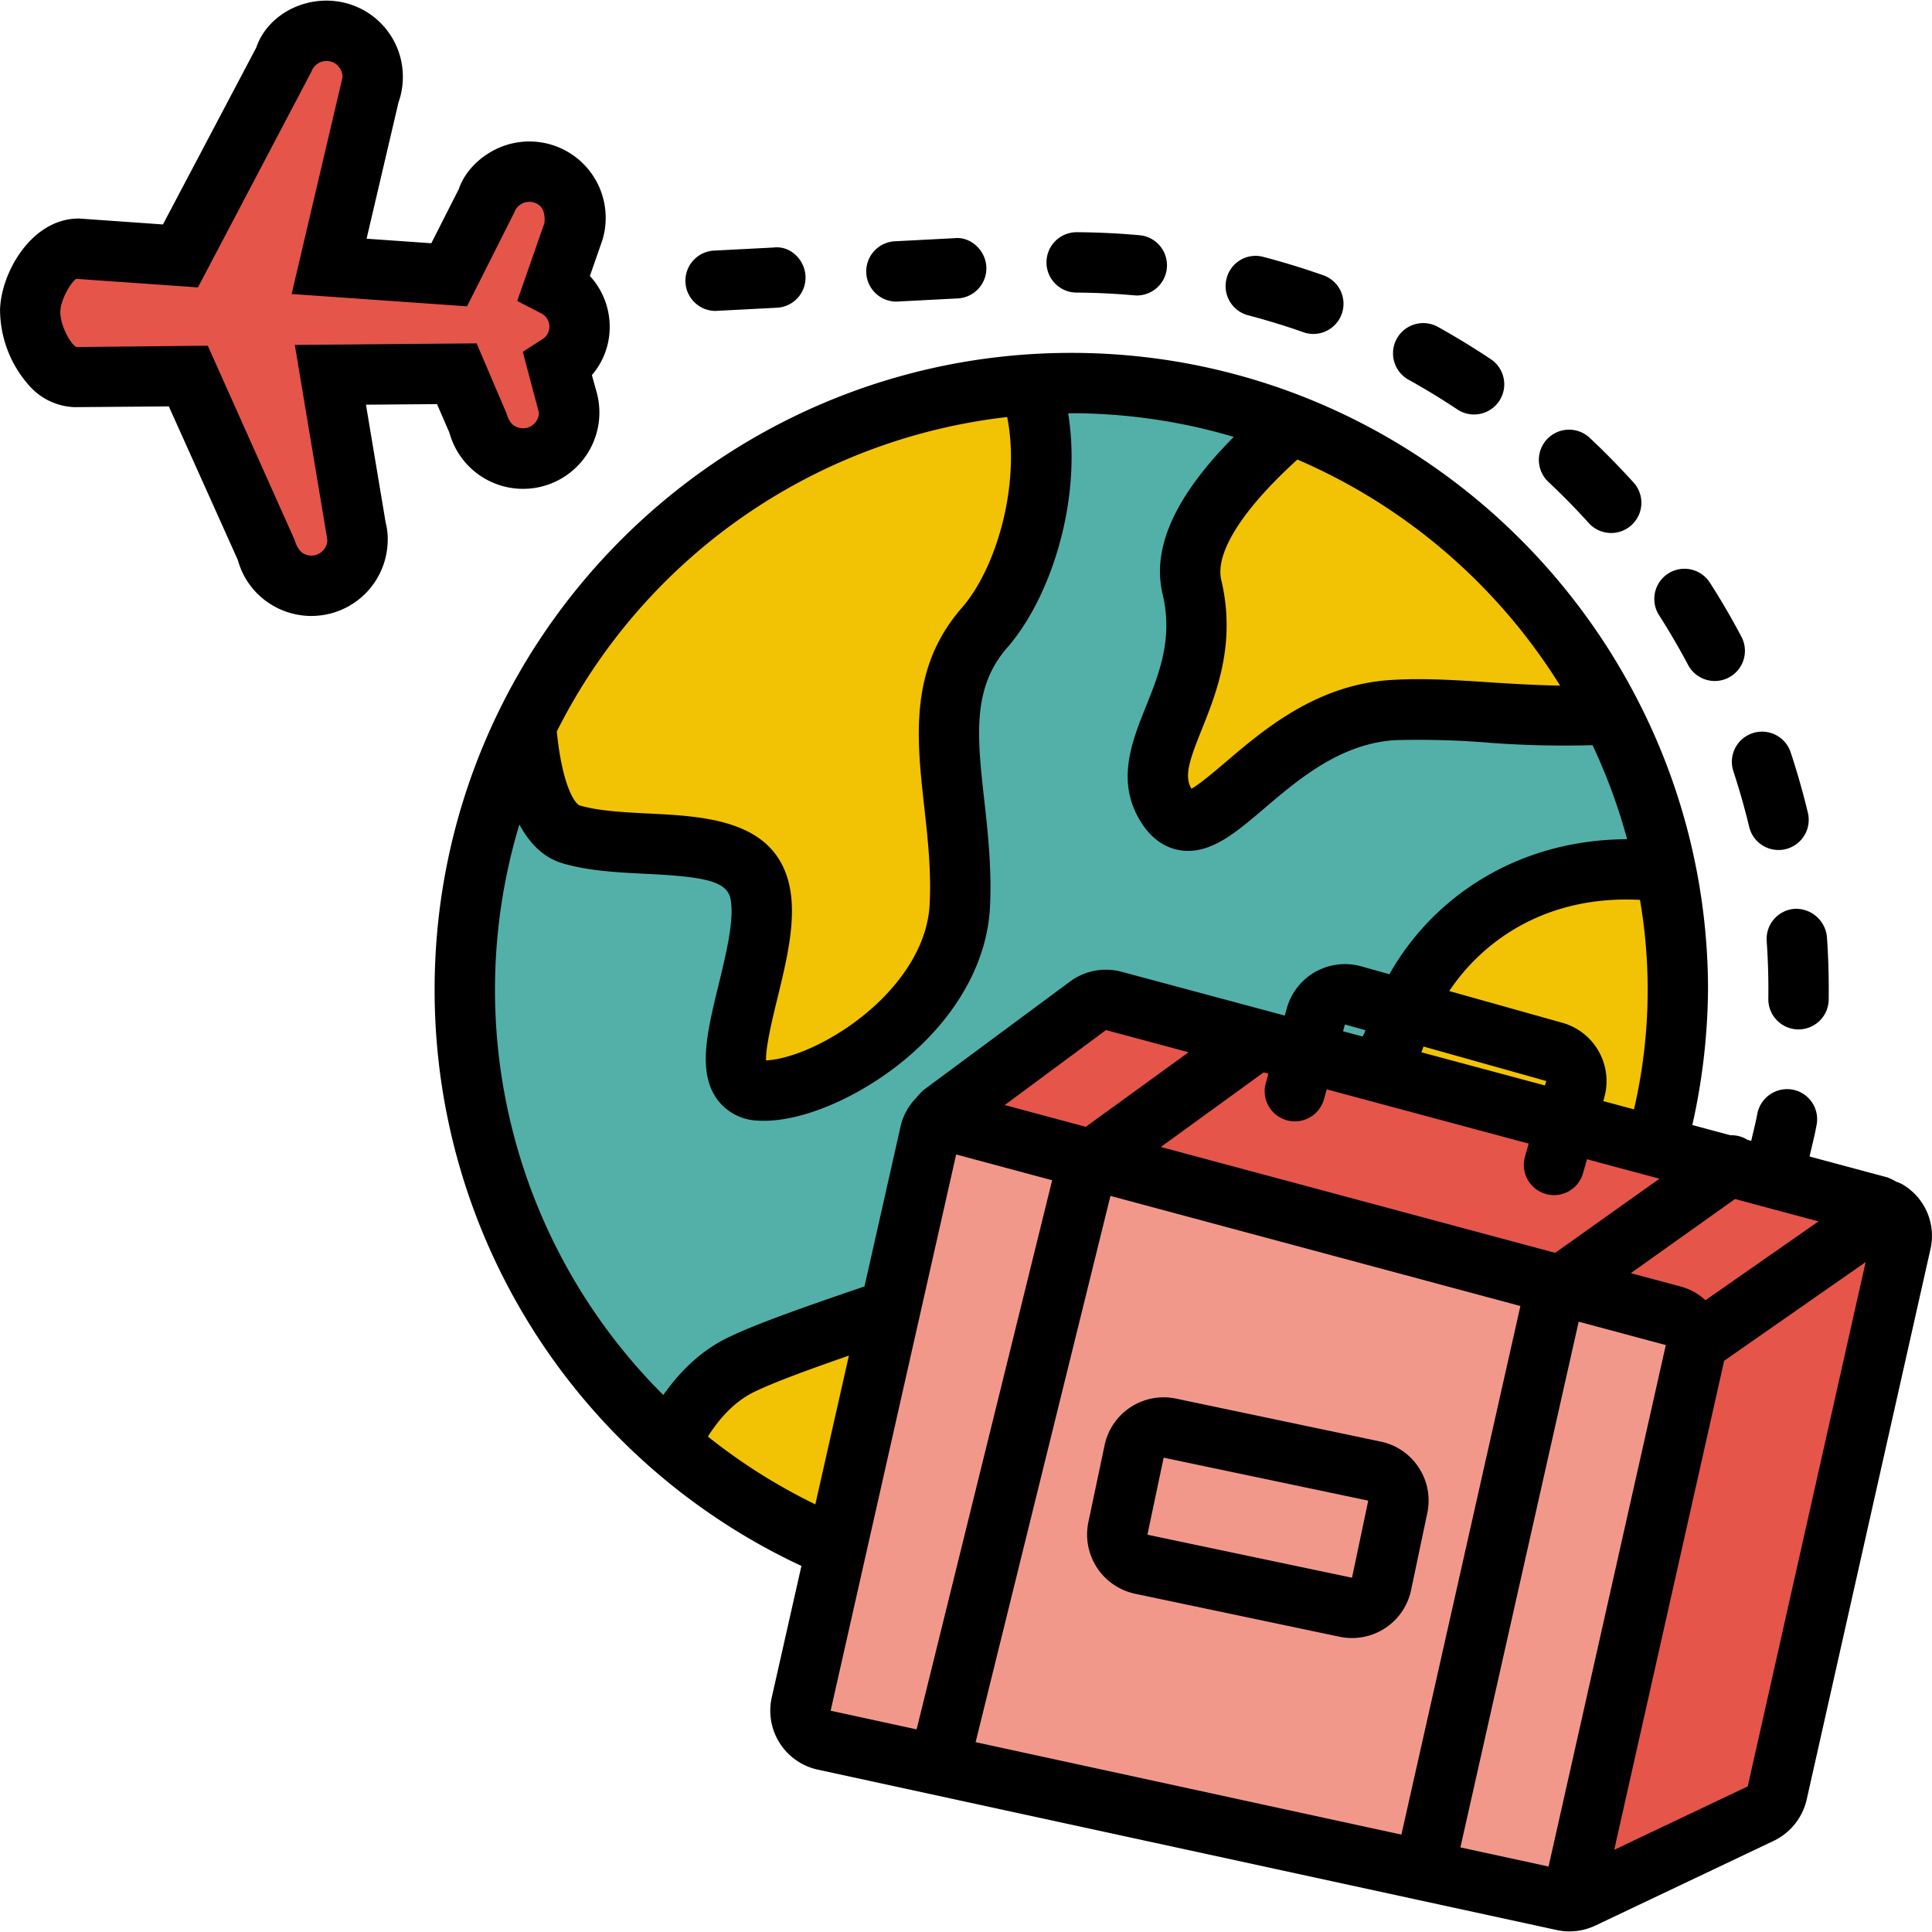
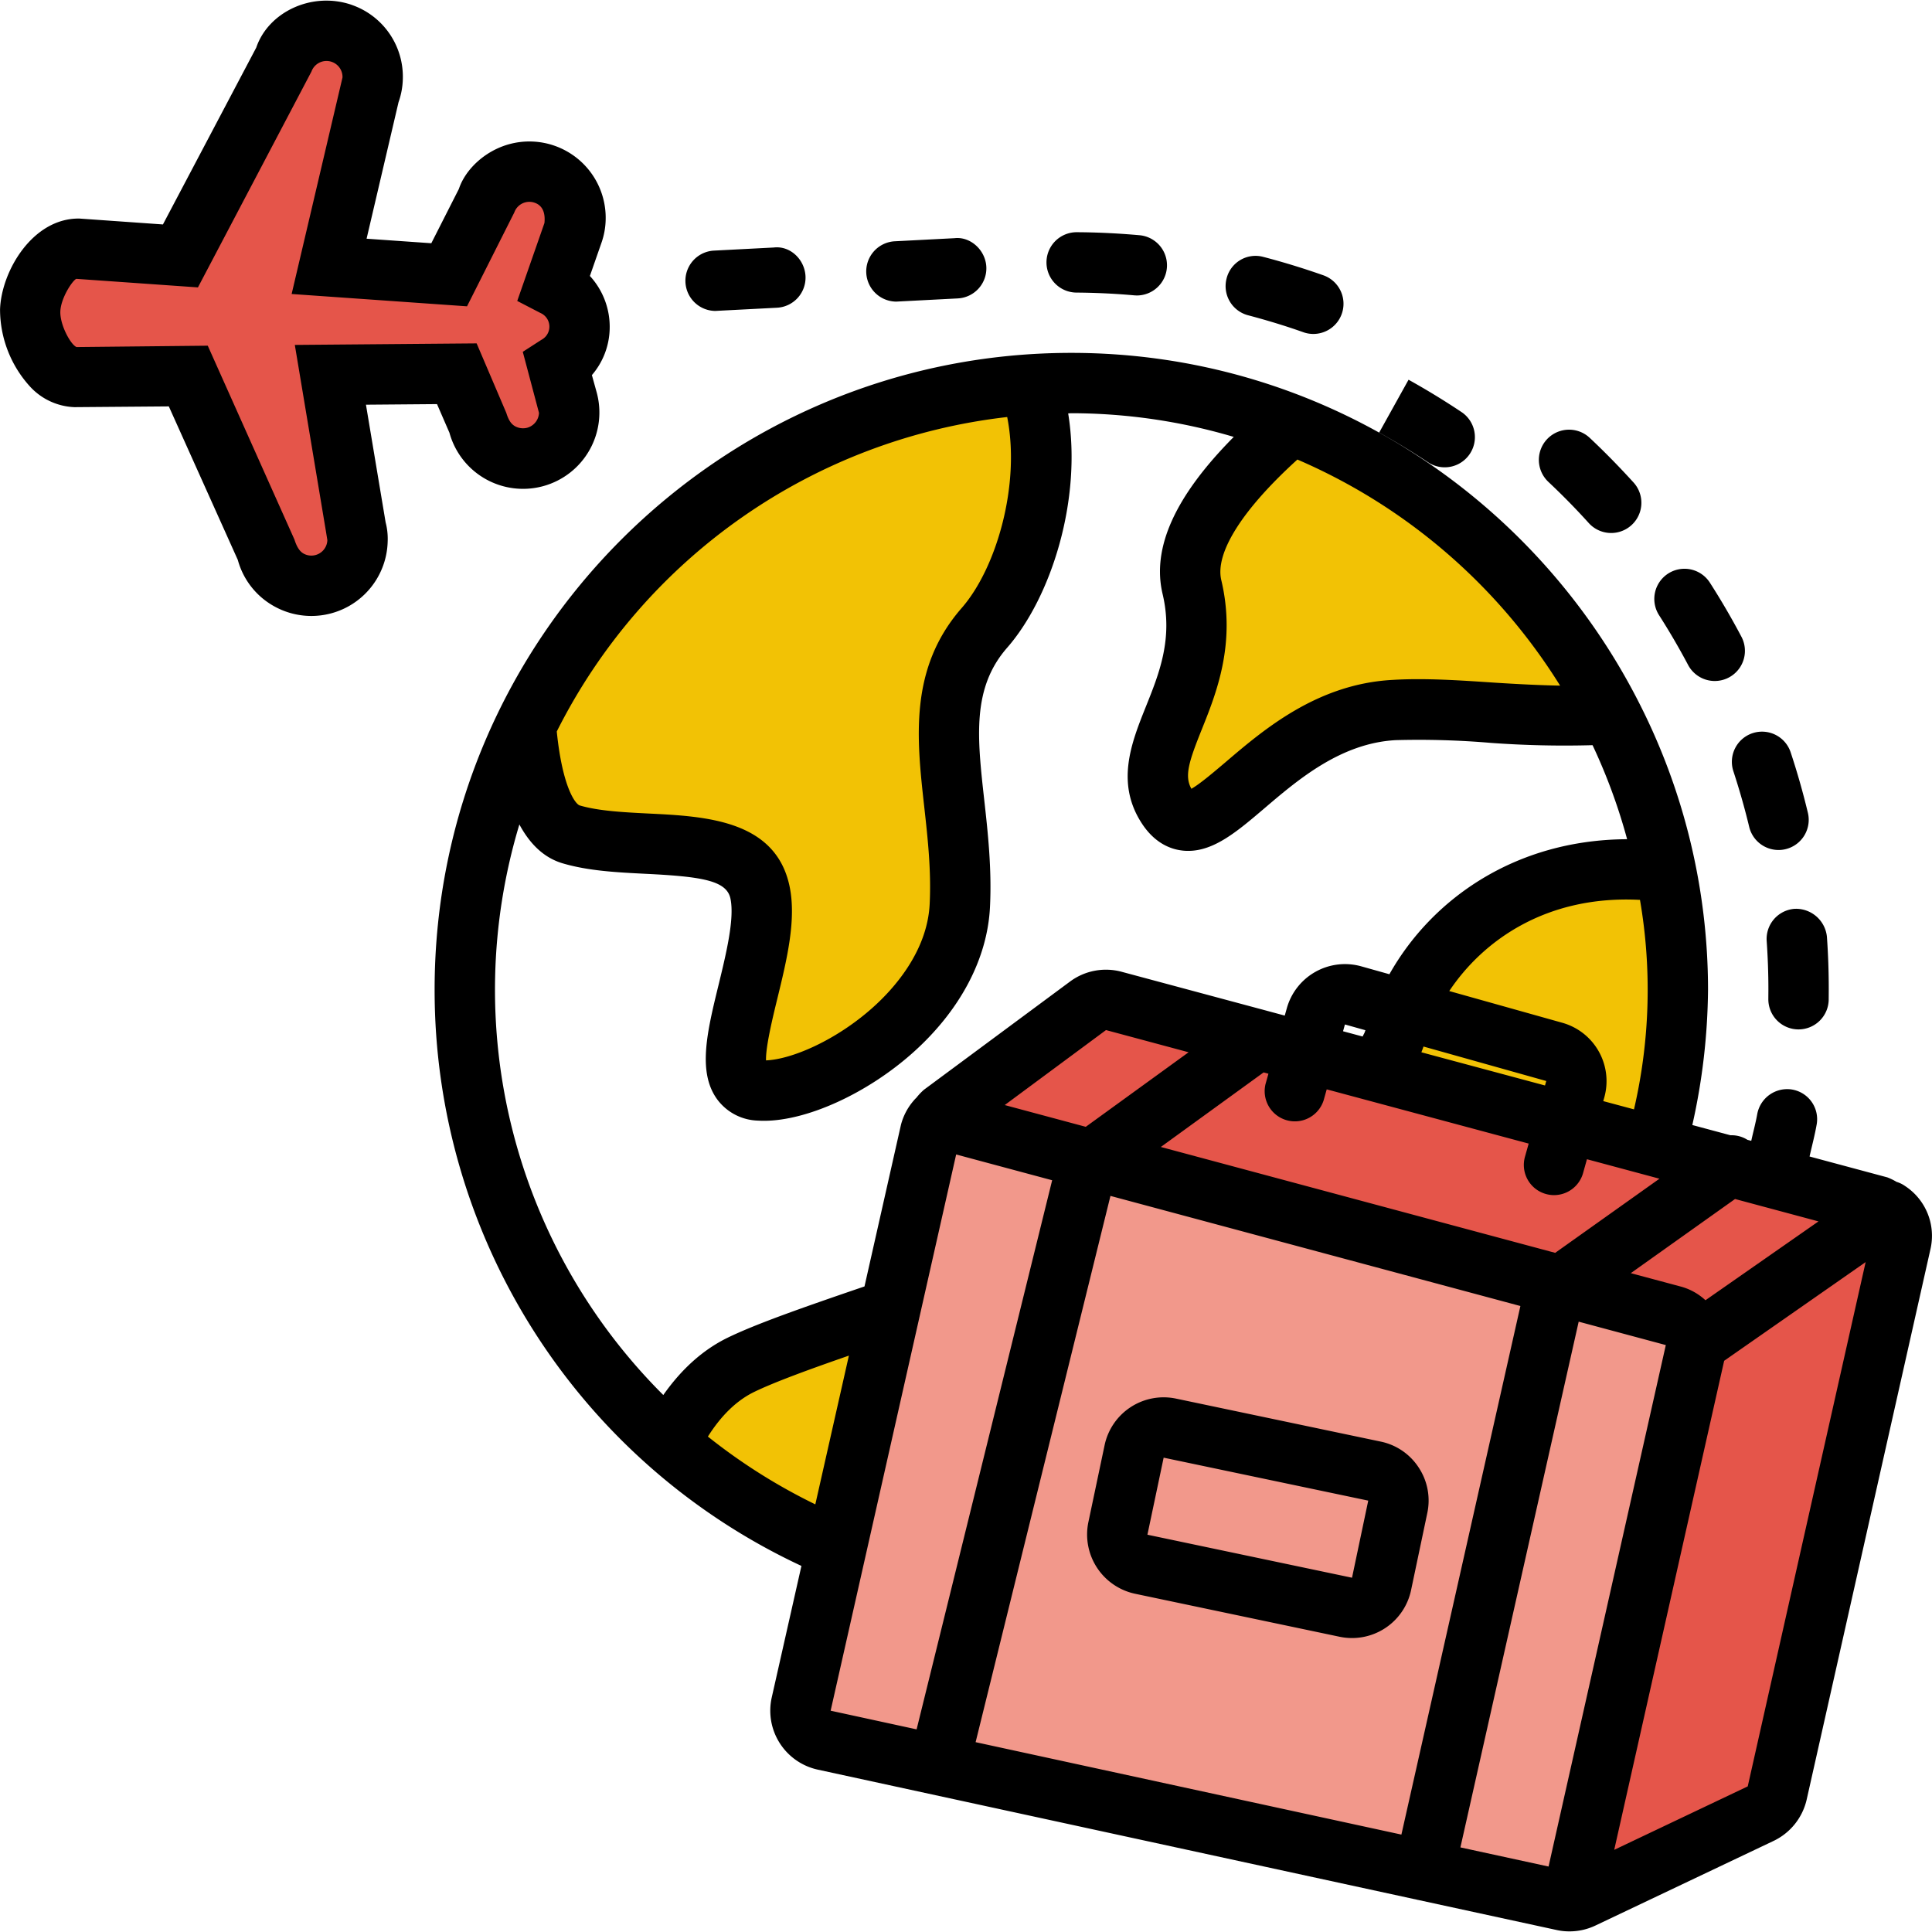
<svg xmlns="http://www.w3.org/2000/svg" id="Upload_Colored_Outline_Style" viewBox="0 0 512 512" data-name="Upload Colored Outline Style">
-   <path d="m444.705 262.255a160.781 160.781 0 1 1 -160.781-160.781 160.781 160.781 0 0 1 160.781 160.781z" fill="#52b0a9" />
  <path d="m273.009 102.025c7.424 21.326.036 50.431-12.122 64.341-17.4 19.9-5.075 44.617-6.525 73.616s-36.973 50.018-52.977 49.018 3.679-35.247 0-52.553-32.252-10.116-50.012-15.317c-7.76-2.272-10.943-15.077-12.07-28.777a160.574 160.574 0 0 1 133.706-90.328zm154.091 87.329a161.11 161.11 0 0 0 -84.962-76.844c-15.322 13.141-29.47 29.436-26.243 43.042 6.614 27.882-16.584 43.44-6.435 58.5s26.536-24.093 60.028-25.9c17.618-.959 39.254 2.874 57.612 1.202zm-57.612 86.079c-10.293 39.076-141.949 71.118-173.142 86.28-8.538 4.151-14.564 11.85-18.906 20.779a160.651 160.651 0 0 0 264.141-151.7c-40.166-5.292-65.757 20.586-72.093 44.641z" fill="#f2c205" />
  <path d="m90.52 8.764a12.226 12.226 0 0 1 7.513 15.587l-10.859 46.182 31.826 2.237 9.7-19.142a12.233 12.233 0 1 1 23.1 8.063l-4.921 14.109a12.168 12.168 0 0 1 6.665 11.2 12.014 12.014 0 0 1 -5.752 9.717l2.561 9.244a12.234 12.234 0 1 1 -23.579 6.534l-5.766-13.495-33.5.286 6.75 40.418a12.234 12.234 0 1 1 -23.579 6.534l-20.84-46.632-30.239.257c-6.765-.221-11.893-10.878-11.672-17.633s6.02-16.591 12.781-16.37l27.051 1.9 27.172-51.471a12.236 12.236 0 0 1 15.588-7.525zm127.9 452.448 195.866 42.528a8 8 0 0 0 5.131-.593l47.26-22.46a8 8 0 0 0 4.372-5.47l32.833-145.987a8 8 0 0 0 -5.731-9.482l-202.967-54.484a8 8 0 0 0 -6.833 1.3l-38.751 28.677a8 8 0 0 0 -3.045 4.669l-34.24 151.723a8 8 0 0 0 6.109 9.579z" fill="#e5554a" />
  <path d="m449.336 358.228-32.664 145.236a7.838 7.838 0 0 1 -2.386.276l-195.862-42.529a8 8 0 0 1 -6.107-9.579l34.242-151.722a7.9 7.9 0 0 1 1.969-3.529l195.077 52.366a8 8 0 0 1 5.731 9.481z" fill="#f2988b" />
-   <path d="m504.865 314.309a7.77 7.77 0 0 0 -2.256-1.1 15.183 15.183 0 0 0 -2.444-1.192l-20.614-5.534c.638-2.824 1.382-5.608 1.885-8.478a7.978 7.978 0 0 0 -6.482-9.262 8.067 8.067 0 0 0 -9.263 6.482c-.432 2.4-1.067 4.736-1.593 7.109l-1-.267a7.873 7.873 0 0 0 -4.506-1.21l-10.109-2.714a169.4 169.4 0 0 0 4.161-35.893 167.482 167.482 0 0 0 -18.563-76.563c-.017-.031-.029-.063-.046-.094-27.982-54.57-84.7-92.076-150.124-92.076-93.036 0-168.733 75.7-168.733 168.733a168.351 168.351 0 0 0 97.207 152.736l-7.857 34.82a15.992 15.992 0 0 0 12.191 19.166l158.91 34.491c.025.006.043.024.068.03.048.011.1.006.144.016l36.7 7.966a15.284 15.284 0 0 0 3.374.36 15.968 15.968 0 0 0 6.889-1.547l47.252-22.446a16.115 16.115 0 0 0 8.731-10.935l32.813-145.907a15.78 15.78 0 0 0 -6.735-16.691zm-45.058 3.439 8.181 2.2.015.007h.023l13.89 3.73-29.95 20.891a15.652 15.652 0 0 0 -6.332-3.567l-13.457-3.609zm-22.686-6.09h.008l2.645.711-27.633 19.647-104.509-28.058 27.24-19.759 1.275.343-.762 2.717a8 8 0 0 0 15.4 4.311l.81-2.88 53.519 14.372-.985 3.5a7.991 7.991 0 0 0 5.546 9.856 7.881 7.881 0 0 0 2.155.3 8 8 0 0 0 7.7-5.842l1.029-3.668 16.552 4.445zm-149.381-13.041-21.478-5.766 26.838-19.87 21.891 5.879zm68.181-25.323.5-1.8 5.434 1.526c-.035.129-.1.251-.138.38-.111.414-.438.864-.6 1.288zm20.768 5.574c.148-.464.375-.922.5-1.388.012-.045.038-.094.05-.139l32.534 9.137-.332 1.183zm57.922-40.389a140.152 140.152 0 0 1 -1.587 55.514l-8.143-2.187.29-1.033a16.059 16.059 0 0 0 -11.09-19.713l-30.013-8.422c8.991-13.468 25.838-25.453 50.543-24.159zm-21.166-56.779c-5.688-.114-11.5-.415-17.265-.784-9.138-.609-18.542-1.265-27.164-.734-19.932 1.078-34.053 13.106-44.347 21.9-2.921 2.468-6.717 5.717-8.935 6.951-1.89-3.358-.687-7.17 2.765-15.761 3.858-9.622 9.138-22.79 5.155-39.536-1.708-7.249 5.661-18.786 20.169-31.954a153.529 153.529 0 0 1 69.622 59.918zm-146.527-71.183c3.552 17.949-2.843 40.07-12.057 50.606-14 16.027-11.934 34.631-9.935 52.61.93 8.357 1.89 17 1.445 25.867-.633 12.7-9.708 22.619-15.066 27.4-9.724 8.7-21.509 13.746-28.3 14.011-.117-3.577 1.773-11.34 2.968-16.245 2.53-10.356 5.147-21.072 3.256-29.96-3.733-17.542-22.36-18.479-37.325-19.213-6.5-.328-13.215-.656-18.252-2.14-1.154-.328-4.6-4.785-6.1-19.6a152.91 152.91 0 0 1 119.366-83.336zm-91.138 259.176a151.623 151.623 0 0 1 -38.14-151.2c2.9 5.378 6.675 8.9 11.517 10.313 6.842 2.015 14.527 2.39 21.954 2.764 15.02.735 21.455 1.812 22.463 6.561 1.132 5.311-1.141 14.621-3.14 22.853-3.038 12.434-5.655 23.181-.328 30.413a13.9 13.9 0 0 0 10.794 5.577q.772.046 1.57.046c11.418 0 27.367-7.248 39.5-18.088 12.457-11.138 19.7-24.821 20.385-38.536.508-10.169-.57-19.869-1.523-28.429-1.843-16.542-3.3-29.6 6.076-40.317 11.6-13.268 19.907-39.139 16.169-62.1.285 0 .558-.043.842-.043a152.107 152.107 0 0 1 43.039 6.276c-15.5 15.637-21.776 29.349-18.858 41.632 2.8 11.809-.875 21.009-4.452 29.9-3.812 9.528-8.154 20.353-.844 31.209 3.359 4.968 7.4 6.467 10.232 6.842a12.475 12.475 0 0 0 1.858.125c6.952 0 13.106-5.248 20.151-11.247 9.044-7.716 20.307-17.307 34.849-18.1a226.14 226.14 0 0 1 25.259.734 268.253 268.253 0 0 0 26.891.6 151.265 151.265 0 0 1 9.159 24.923c-29.506.122-51.711 15.74-62.995 35.782l-7.452-2.091a16.005 16.005 0 0 0 -19.728 11.075l-.555 1.975-5.566-1.5c-.142-.028-.272-.091-.417-.111l-37.215-9.992a15.977 15.977 0 0 0 -13.7 2.578l-38.735 28.688a15.9 15.9 0 0 0 -2 2.121 7.843 7.843 0 0 0 -.744.792 15.879 15.879 0 0 0 -3.344 6.412l-9.652 42.789c-16.813 5.74-28.828 9.977-36.23 13.57-6.581 3.2-12.27 8.351-17.09 15.204zm40.289 28.979a153.126 153.126 0 0 1 -28.469-17.963c3.522-5.577 7.618-9.571 12.264-11.833 5.423-2.633 14.806-6.05 25.1-9.622zm4.06 54.679 33.265-147.406 25.439 6.833-35.921 145.522zm151.256 32.833-112.835-24.493 35.733-144.764 108.64 29.179zm39 8.466-23.362-5.071 31.345-139.323 23.09 6.2zm52.786-21.242-35.383 16.815 29.133-129.6 37.494-26.154zm-366.187-366.16 18.831-.156 3.288 7.576a20.23 20.23 0 1 0 38.989-10.81l-1.234-4.452a19.5 19.5 0 0 0 4.709-12.106 19.916 19.916 0 0 0 -5.24-14.167l3.053-8.748a19.758 19.758 0 0 0 1.125-6.014 20.23 20.23 0 0 0 -29.005-18.871c-4.874 2.343-8.537 6.451-9.888 10.559l-7.31 14.4-17.152-1.2 8.467-36.177a19.71 19.71 0 0 0 1.132-6.029 20.133 20.133 0 0 0 -13.549-19.759l-.015-.016c-10.548-3.608-22.085 1.922-25.278 11.341l-24.728 46.861-22.142-1.562c-12.437-.156-20.697 14.012-21.025 24.103a30.414 30.414 0 0 0 7.7 20.15 16.855 16.855 0 0 0 12.013 5.729l25.017-.2 18.283 40.691a20.026 20.026 0 0 0 9.49 12.2 20.228 20.228 0 0 0 30.218-16.933 17.341 17.341 0 0 0 -.539-5.233zm-10.567 33.8.336 2.093a4.245 4.245 0 0 1 -6.334 3.546c-.563-.328-1.57-1.078-2.382-3.687l-22.978-51.388-34.787.359c-1.578-.672-4.4-5.889-4.28-9.419.117-3.546 3.187-8.185 4.225-8.654l32.241 2.265 30.077-57.187a4.24 4.24 0 0 1 8.232 1.547l-13.48 57.389 46.479 3.265 12.527-24.868a4.227 4.227 0 0 1 5.405-2.577c2.023.7 2.874 2.562 2.585 5.373l-7.209 20.651 6.147 3.186a3.944 3.944 0 0 1 .266 7.108l-4.944 3.186 4.295 16.183a4.276 4.276 0 0 1 -3.108 3.936 4.43 4.43 0 0 1 -3.226-.39c-.976-.562-1.687-1.468-2.335-3.562l-7.857-18.403-48.182.407zm289.565 247.884a15.839 15.839 0 0 0 -10.106-6.9l-54.219-11.387a15.993 15.993 0 0 0 -18.932 12.371l-4.3 20.4a16.058 16.058 0 0 0 12.375 18.944l54.219 11.4a15.994 15.994 0 0 0 18.932-12.371l4.3-20.432a15.861 15.861 0 0 0 -2.269-12.025zm-17.682 29.18-54.219-11.4 4.3-20.416 54.219 11.384zm120.809-202.712a8 8 0 0 1 -5.92 9.638 7.658 7.658 0 0 1 -1.859.219 8 8 0 0 1 -7.779-6.139c-1.2-5-2.609-9.9-4.186-14.73a7.992 7.992 0 1 1 15.183-5q2.601 7.855 4.561 16.012zm-17.62-46.674a7.994 7.994 0 1 1 -14.121 7.5q-3.609-6.8-7.732-13.246a7.995 7.995 0 0 1 13.465-8.623q4.499 7.009 8.388 14.373zm7.139 95.941.015-2.421q0-6.49-.453-12.856a8.006 8.006 0 0 1 7.42-8.544 8.242 8.242 0 0 1 8.544 7.42q.492 6.934.485 13.98l-.016 2.7a8 8 0 0 1 -8 7.858h-.14a8 8 0 0 1 -7.855-8.133zm-137.867-181.116a7.986 7.986 0 0 1 -5.7-9.762 7.906 7.906 0 0 1 9.763-5.7c5.4 1.406 10.7 3.046 15.9 4.874a8 8 0 0 1 -2.656 15.537 7.831 7.831 0 0 1 -2.655-.453c-4.796-1.699-9.685-3.183-14.652-4.496zm-45.456-6.013a8 8 0 0 1 .047-16h.047c5.592.031 11.137.313 16.62.8a8 8 0 0 1 -.687 15.964c-.25 0-.484-.016-.719-.031q-7.568-.678-15.308-.733zm-47.884 2.39a8 8 0 0 1 -.407-15.98l15.972-.828c4.2-.469 8.17 3.155 8.4 7.576a7.986 7.986 0 0 1 -7.576 8.388l-15.972.828a3.7 3.7 0 0 1 -.417.016zm-47.921 2.472a8 8 0 0 1 -.406-15.98l15.972-.828c4.342-.516 8.161 3.155 8.4 7.56a7.991 7.991 0 0 1 -7.575 8.4l-15.972.828a3.73 3.73 0 0 1 -.419.02zm220.835 45.3a8 8 0 0 1 10.965-11.658c4.03 3.78 7.9 7.748 11.638 11.856a8.007 8.007 0 0 1 -11.872 10.747c-3.424-3.796-7.017-7.451-10.734-10.945zm-37.052-27.07a8.006 8.006 0 1 1 7.779-14q7.287 4.053 14.183 8.669a8 8 0 0 1 -8.872 13.309q-6.373-4.243-13.093-7.983z" />
+   <path d="m504.865 314.309a7.77 7.77 0 0 0 -2.256-1.1 15.183 15.183 0 0 0 -2.444-1.192l-20.614-5.534c.638-2.824 1.382-5.608 1.885-8.478a7.978 7.978 0 0 0 -6.482-9.262 8.067 8.067 0 0 0 -9.263 6.482c-.432 2.4-1.067 4.736-1.593 7.109l-1-.267a7.873 7.873 0 0 0 -4.506-1.21l-10.109-2.714a169.4 169.4 0 0 0 4.161-35.893 167.482 167.482 0 0 0 -18.563-76.563c-.017-.031-.029-.063-.046-.094-27.982-54.57-84.7-92.076-150.124-92.076-93.036 0-168.733 75.7-168.733 168.733a168.351 168.351 0 0 0 97.207 152.736l-7.857 34.82a15.992 15.992 0 0 0 12.191 19.166l158.91 34.491c.025.006.043.024.068.03.048.011.1.006.144.016l36.7 7.966a15.284 15.284 0 0 0 3.374.36 15.968 15.968 0 0 0 6.889-1.547l47.252-22.446a16.115 16.115 0 0 0 8.731-10.935l32.813-145.907a15.78 15.78 0 0 0 -6.735-16.691zm-45.058 3.439 8.181 2.2.015.007h.023l13.89 3.73-29.95 20.891a15.652 15.652 0 0 0 -6.332-3.567l-13.457-3.609zm-22.686-6.09h.008l2.645.711-27.633 19.647-104.509-28.058 27.24-19.759 1.275.343-.762 2.717a8 8 0 0 0 15.4 4.311l.81-2.88 53.519 14.372-.985 3.5a7.991 7.991 0 0 0 5.546 9.856 7.881 7.881 0 0 0 2.155.3 8 8 0 0 0 7.7-5.842l1.029-3.668 16.552 4.445zm-149.381-13.041-21.478-5.766 26.838-19.87 21.891 5.879zm68.181-25.323.5-1.8 5.434 1.526c-.035.129-.1.251-.138.38-.111.414-.438.864-.6 1.288zm20.768 5.574c.148-.464.375-.922.5-1.388.012-.045.038-.094.05-.139l32.534 9.137-.332 1.183zm57.922-40.389a140.152 140.152 0 0 1 -1.587 55.514l-8.143-2.187.29-1.033a16.059 16.059 0 0 0 -11.09-19.713l-30.013-8.422c8.991-13.468 25.838-25.453 50.543-24.159zm-21.166-56.779c-5.688-.114-11.5-.415-17.265-.784-9.138-.609-18.542-1.265-27.164-.734-19.932 1.078-34.053 13.106-44.347 21.9-2.921 2.468-6.717 5.717-8.935 6.951-1.89-3.358-.687-7.17 2.765-15.761 3.858-9.622 9.138-22.79 5.155-39.536-1.708-7.249 5.661-18.786 20.169-31.954a153.529 153.529 0 0 1 69.622 59.918zm-146.527-71.183c3.552 17.949-2.843 40.07-12.057 50.606-14 16.027-11.934 34.631-9.935 52.61.93 8.357 1.89 17 1.445 25.867-.633 12.7-9.708 22.619-15.066 27.4-9.724 8.7-21.509 13.746-28.3 14.011-.117-3.577 1.773-11.34 2.968-16.245 2.53-10.356 5.147-21.072 3.256-29.96-3.733-17.542-22.36-18.479-37.325-19.213-6.5-.328-13.215-.656-18.252-2.14-1.154-.328-4.6-4.785-6.1-19.6a152.91 152.91 0 0 1 119.366-83.336zm-91.138 259.176a151.623 151.623 0 0 1 -38.14-151.2c2.9 5.378 6.675 8.9 11.517 10.313 6.842 2.015 14.527 2.39 21.954 2.764 15.02.735 21.455 1.812 22.463 6.561 1.132 5.311-1.141 14.621-3.14 22.853-3.038 12.434-5.655 23.181-.328 30.413a13.9 13.9 0 0 0 10.794 5.577q.772.046 1.57.046c11.418 0 27.367-7.248 39.5-18.088 12.457-11.138 19.7-24.821 20.385-38.536.508-10.169-.57-19.869-1.523-28.429-1.843-16.542-3.3-29.6 6.076-40.317 11.6-13.268 19.907-39.139 16.169-62.1.285 0 .558-.043.842-.043a152.107 152.107 0 0 1 43.039 6.276c-15.5 15.637-21.776 29.349-18.858 41.632 2.8 11.809-.875 21.009-4.452 29.9-3.812 9.528-8.154 20.353-.844 31.209 3.359 4.968 7.4 6.467 10.232 6.842a12.475 12.475 0 0 0 1.858.125c6.952 0 13.106-5.248 20.151-11.247 9.044-7.716 20.307-17.307 34.849-18.1a226.14 226.14 0 0 1 25.259.734 268.253 268.253 0 0 0 26.891.6 151.265 151.265 0 0 1 9.159 24.923c-29.506.122-51.711 15.74-62.995 35.782l-7.452-2.091a16.005 16.005 0 0 0 -19.728 11.075l-.555 1.975-5.566-1.5c-.142-.028-.272-.091-.417-.111l-37.215-9.992a15.977 15.977 0 0 0 -13.7 2.578l-38.735 28.688a15.9 15.9 0 0 0 -2 2.121 7.843 7.843 0 0 0 -.744.792 15.879 15.879 0 0 0 -3.344 6.412l-9.652 42.789c-16.813 5.74-28.828 9.977-36.23 13.57-6.581 3.2-12.27 8.351-17.09 15.204zm40.289 28.979a153.126 153.126 0 0 1 -28.469-17.963c3.522-5.577 7.618-9.571 12.264-11.833 5.423-2.633 14.806-6.05 25.1-9.622zm4.06 54.679 33.265-147.406 25.439 6.833-35.921 145.522zm151.256 32.833-112.835-24.493 35.733-144.764 108.64 29.179zm39 8.466-23.362-5.071 31.345-139.323 23.09 6.2zm52.786-21.242-35.383 16.815 29.133-129.6 37.494-26.154zm-366.187-366.16 18.831-.156 3.288 7.576a20.23 20.23 0 1 0 38.989-10.81l-1.234-4.452a19.5 19.5 0 0 0 4.709-12.106 19.916 19.916 0 0 0 -5.24-14.167l3.053-8.748a19.758 19.758 0 0 0 1.125-6.014 20.23 20.23 0 0 0 -29.005-18.871c-4.874 2.343-8.537 6.451-9.888 10.559l-7.31 14.4-17.152-1.2 8.467-36.177a19.71 19.71 0 0 0 1.132-6.029 20.133 20.133 0 0 0 -13.549-19.759l-.015-.016c-10.548-3.608-22.085 1.922-25.278 11.341l-24.728 46.861-22.142-1.562c-12.437-.156-20.697 14.012-21.025 24.103a30.414 30.414 0 0 0 7.7 20.15 16.855 16.855 0 0 0 12.013 5.729l25.017-.2 18.283 40.691a20.026 20.026 0 0 0 9.49 12.2 20.228 20.228 0 0 0 30.218-16.933 17.341 17.341 0 0 0 -.539-5.233zm-10.567 33.8.336 2.093a4.245 4.245 0 0 1 -6.334 3.546c-.563-.328-1.57-1.078-2.382-3.687l-22.978-51.388-34.787.359c-1.578-.672-4.4-5.889-4.28-9.419.117-3.546 3.187-8.185 4.225-8.654l32.241 2.265 30.077-57.187a4.24 4.24 0 0 1 8.232 1.547l-13.48 57.389 46.479 3.265 12.527-24.868a4.227 4.227 0 0 1 5.405-2.577c2.023.7 2.874 2.562 2.585 5.373l-7.209 20.651 6.147 3.186a3.944 3.944 0 0 1 .266 7.108l-4.944 3.186 4.295 16.183a4.276 4.276 0 0 1 -3.108 3.936 4.43 4.43 0 0 1 -3.226-.39c-.976-.562-1.687-1.468-2.335-3.562l-7.857-18.403-48.182.407zm289.565 247.884a15.839 15.839 0 0 0 -10.106-6.9l-54.219-11.387a15.993 15.993 0 0 0 -18.932 12.371l-4.3 20.4a16.058 16.058 0 0 0 12.375 18.944l54.219 11.4a15.994 15.994 0 0 0 18.932-12.371l4.3-20.432a15.861 15.861 0 0 0 -2.269-12.025zm-17.682 29.18-54.219-11.4 4.3-20.416 54.219 11.384zm120.809-202.712a8 8 0 0 1 -5.92 9.638 7.658 7.658 0 0 1 -1.859.219 8 8 0 0 1 -7.779-6.139c-1.2-5-2.609-9.9-4.186-14.73a7.992 7.992 0 1 1 15.183-5q2.601 7.855 4.561 16.012zm-17.62-46.674a7.994 7.994 0 1 1 -14.121 7.5q-3.609-6.8-7.732-13.246a7.995 7.995 0 0 1 13.465-8.623q4.499 7.009 8.388 14.373zm7.139 95.941.015-2.421q0-6.49-.453-12.856a8.006 8.006 0 0 1 7.42-8.544 8.242 8.242 0 0 1 8.544 7.42q.492 6.934.485 13.98l-.016 2.7a8 8 0 0 1 -8 7.858h-.14a8 8 0 0 1 -7.855-8.133zm-137.867-181.116a7.986 7.986 0 0 1 -5.7-9.762 7.906 7.906 0 0 1 9.763-5.7c5.4 1.406 10.7 3.046 15.9 4.874a8 8 0 0 1 -2.656 15.537 7.831 7.831 0 0 1 -2.655-.453c-4.796-1.699-9.685-3.183-14.652-4.496zm-45.456-6.013a8 8 0 0 1 .047-16h.047c5.592.031 11.137.313 16.62.8a8 8 0 0 1 -.687 15.964c-.25 0-.484-.016-.719-.031q-7.568-.678-15.308-.733zm-47.884 2.39a8 8 0 0 1 -.407-15.98l15.972-.828c4.2-.469 8.17 3.155 8.4 7.576a7.986 7.986 0 0 1 -7.576 8.388l-15.972.828a3.7 3.7 0 0 1 -.417.016zm-47.921 2.472a8 8 0 0 1 -.406-15.98l15.972-.828c4.342-.516 8.161 3.155 8.4 7.56a7.991 7.991 0 0 1 -7.575 8.4l-15.972.828a3.73 3.73 0 0 1 -.419.02zm220.835 45.3a8 8 0 0 1 10.965-11.658c4.03 3.78 7.9 7.748 11.638 11.856a8.007 8.007 0 0 1 -11.872 10.747c-3.424-3.796-7.017-7.451-10.734-10.945zm-37.052-27.07q7.287 4.053 14.183 8.669a8 8 0 0 1 -8.872 13.309q-6.373-4.243-13.093-7.983z" />
</svg>